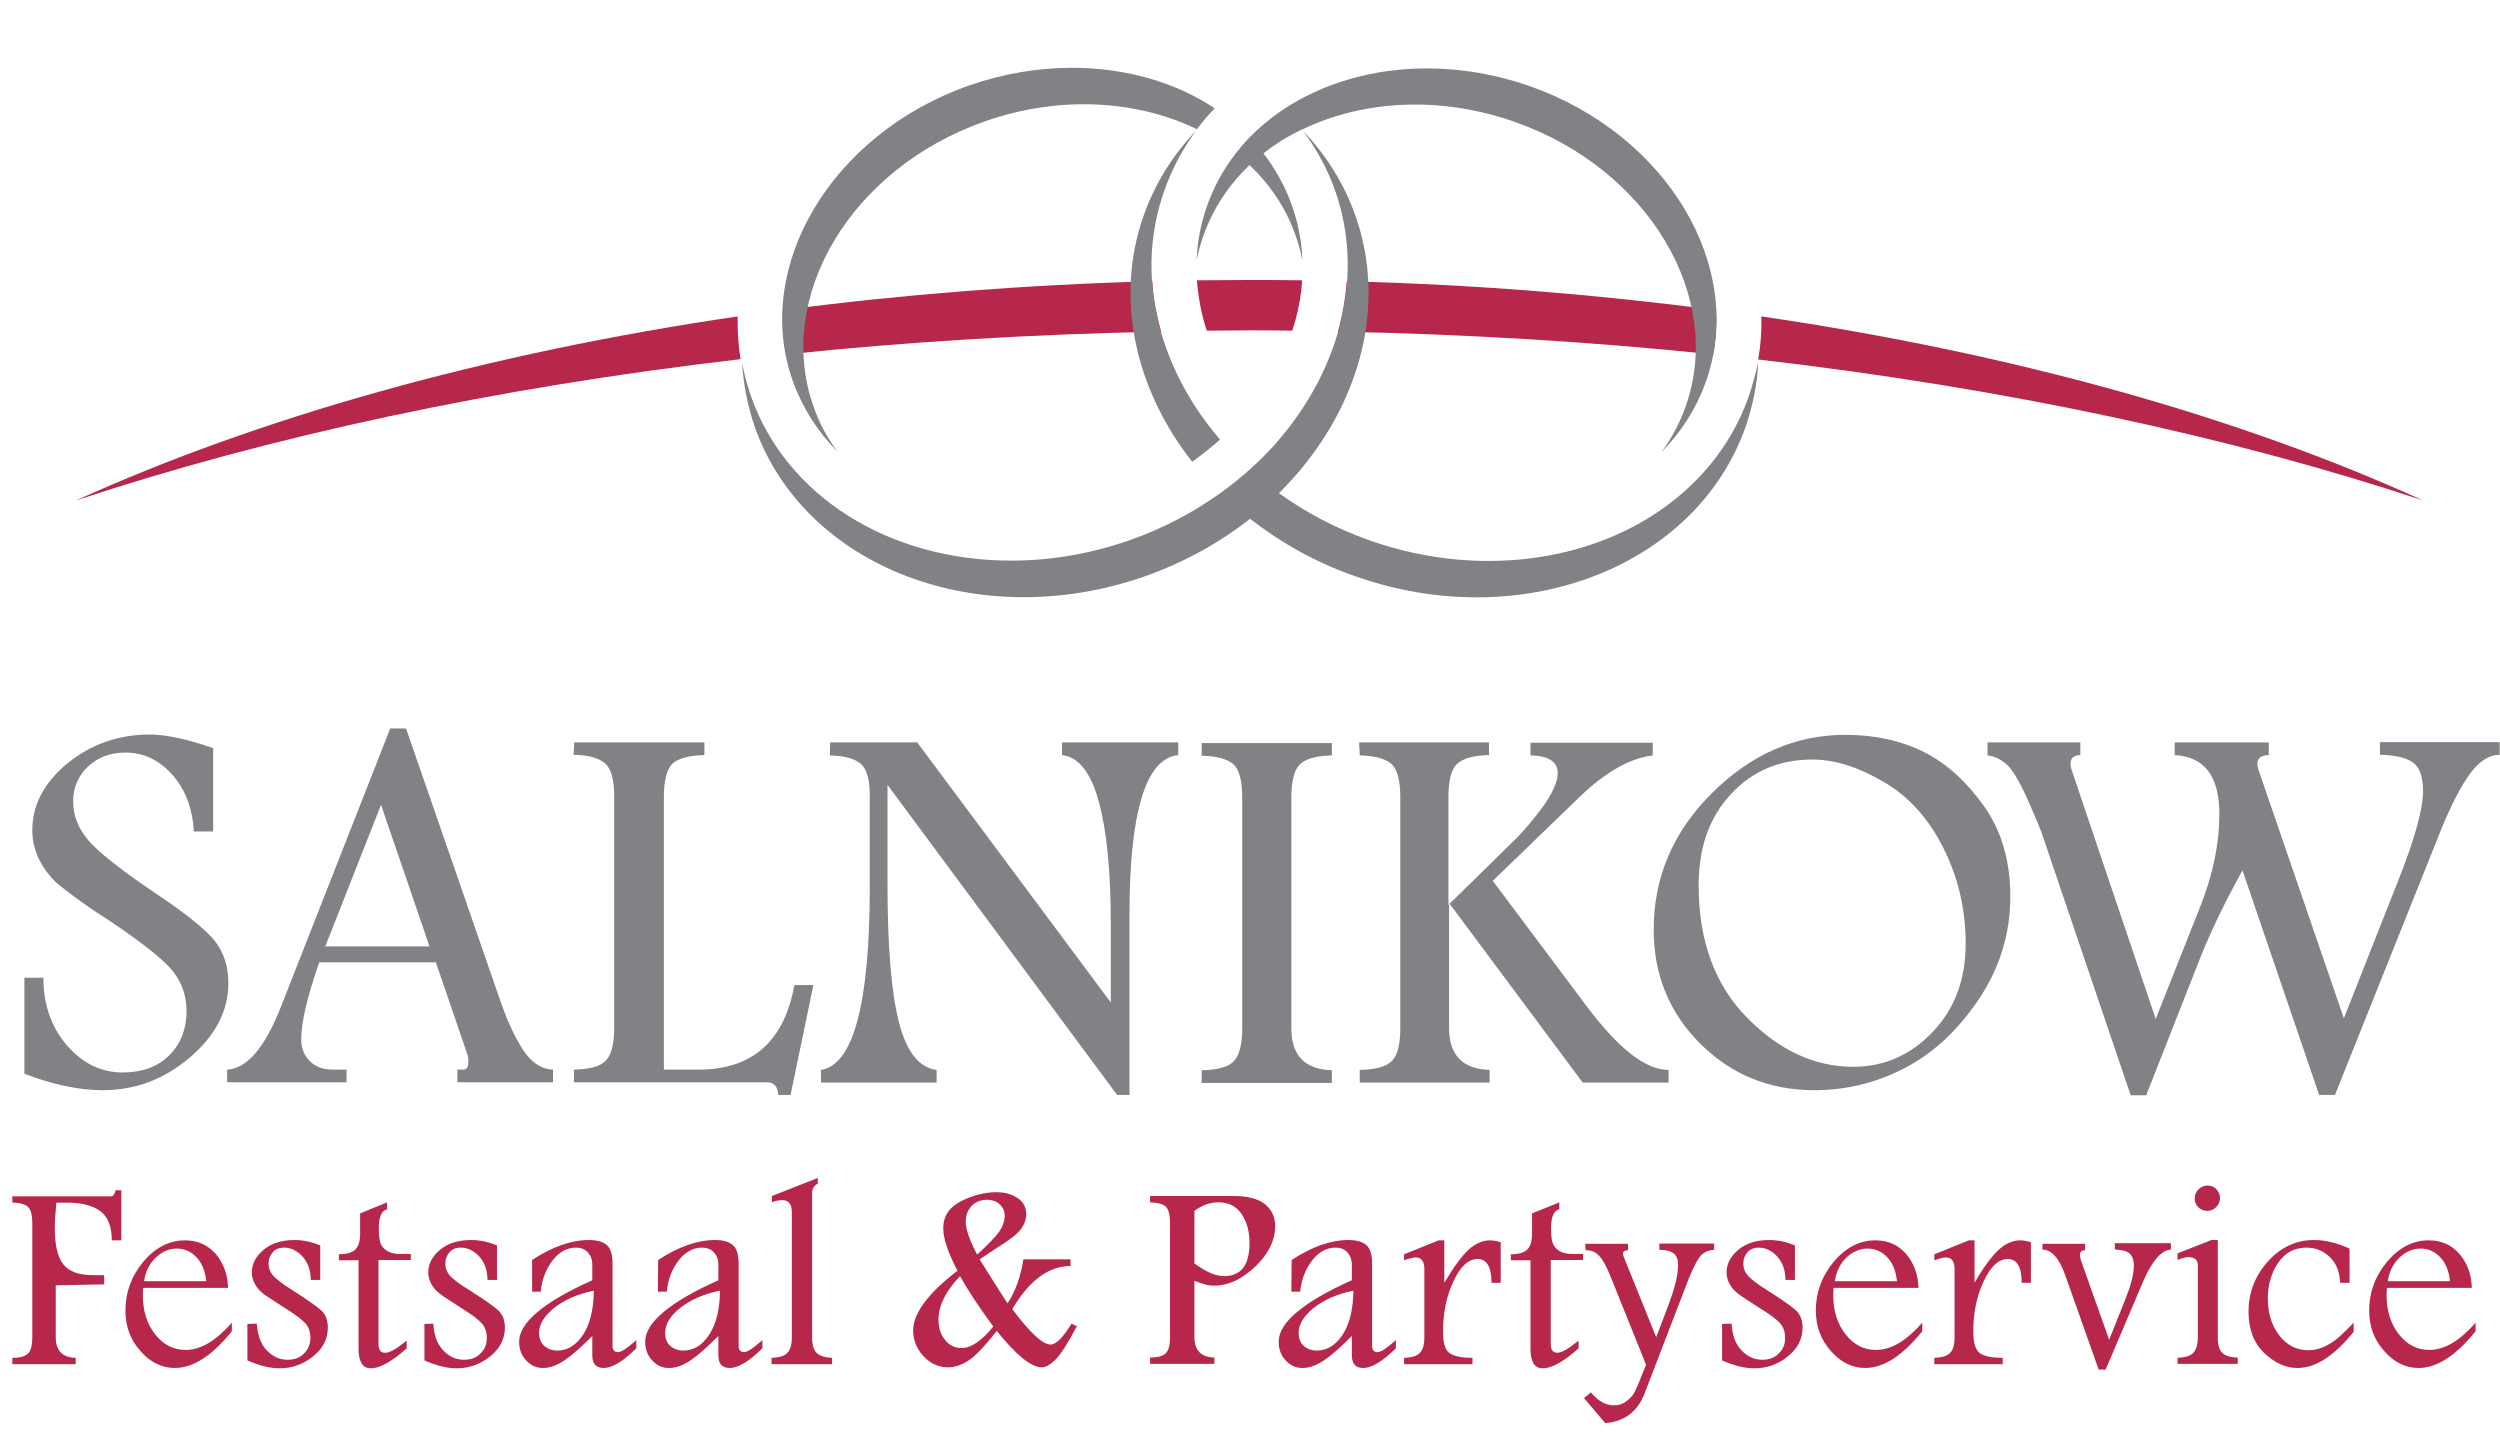
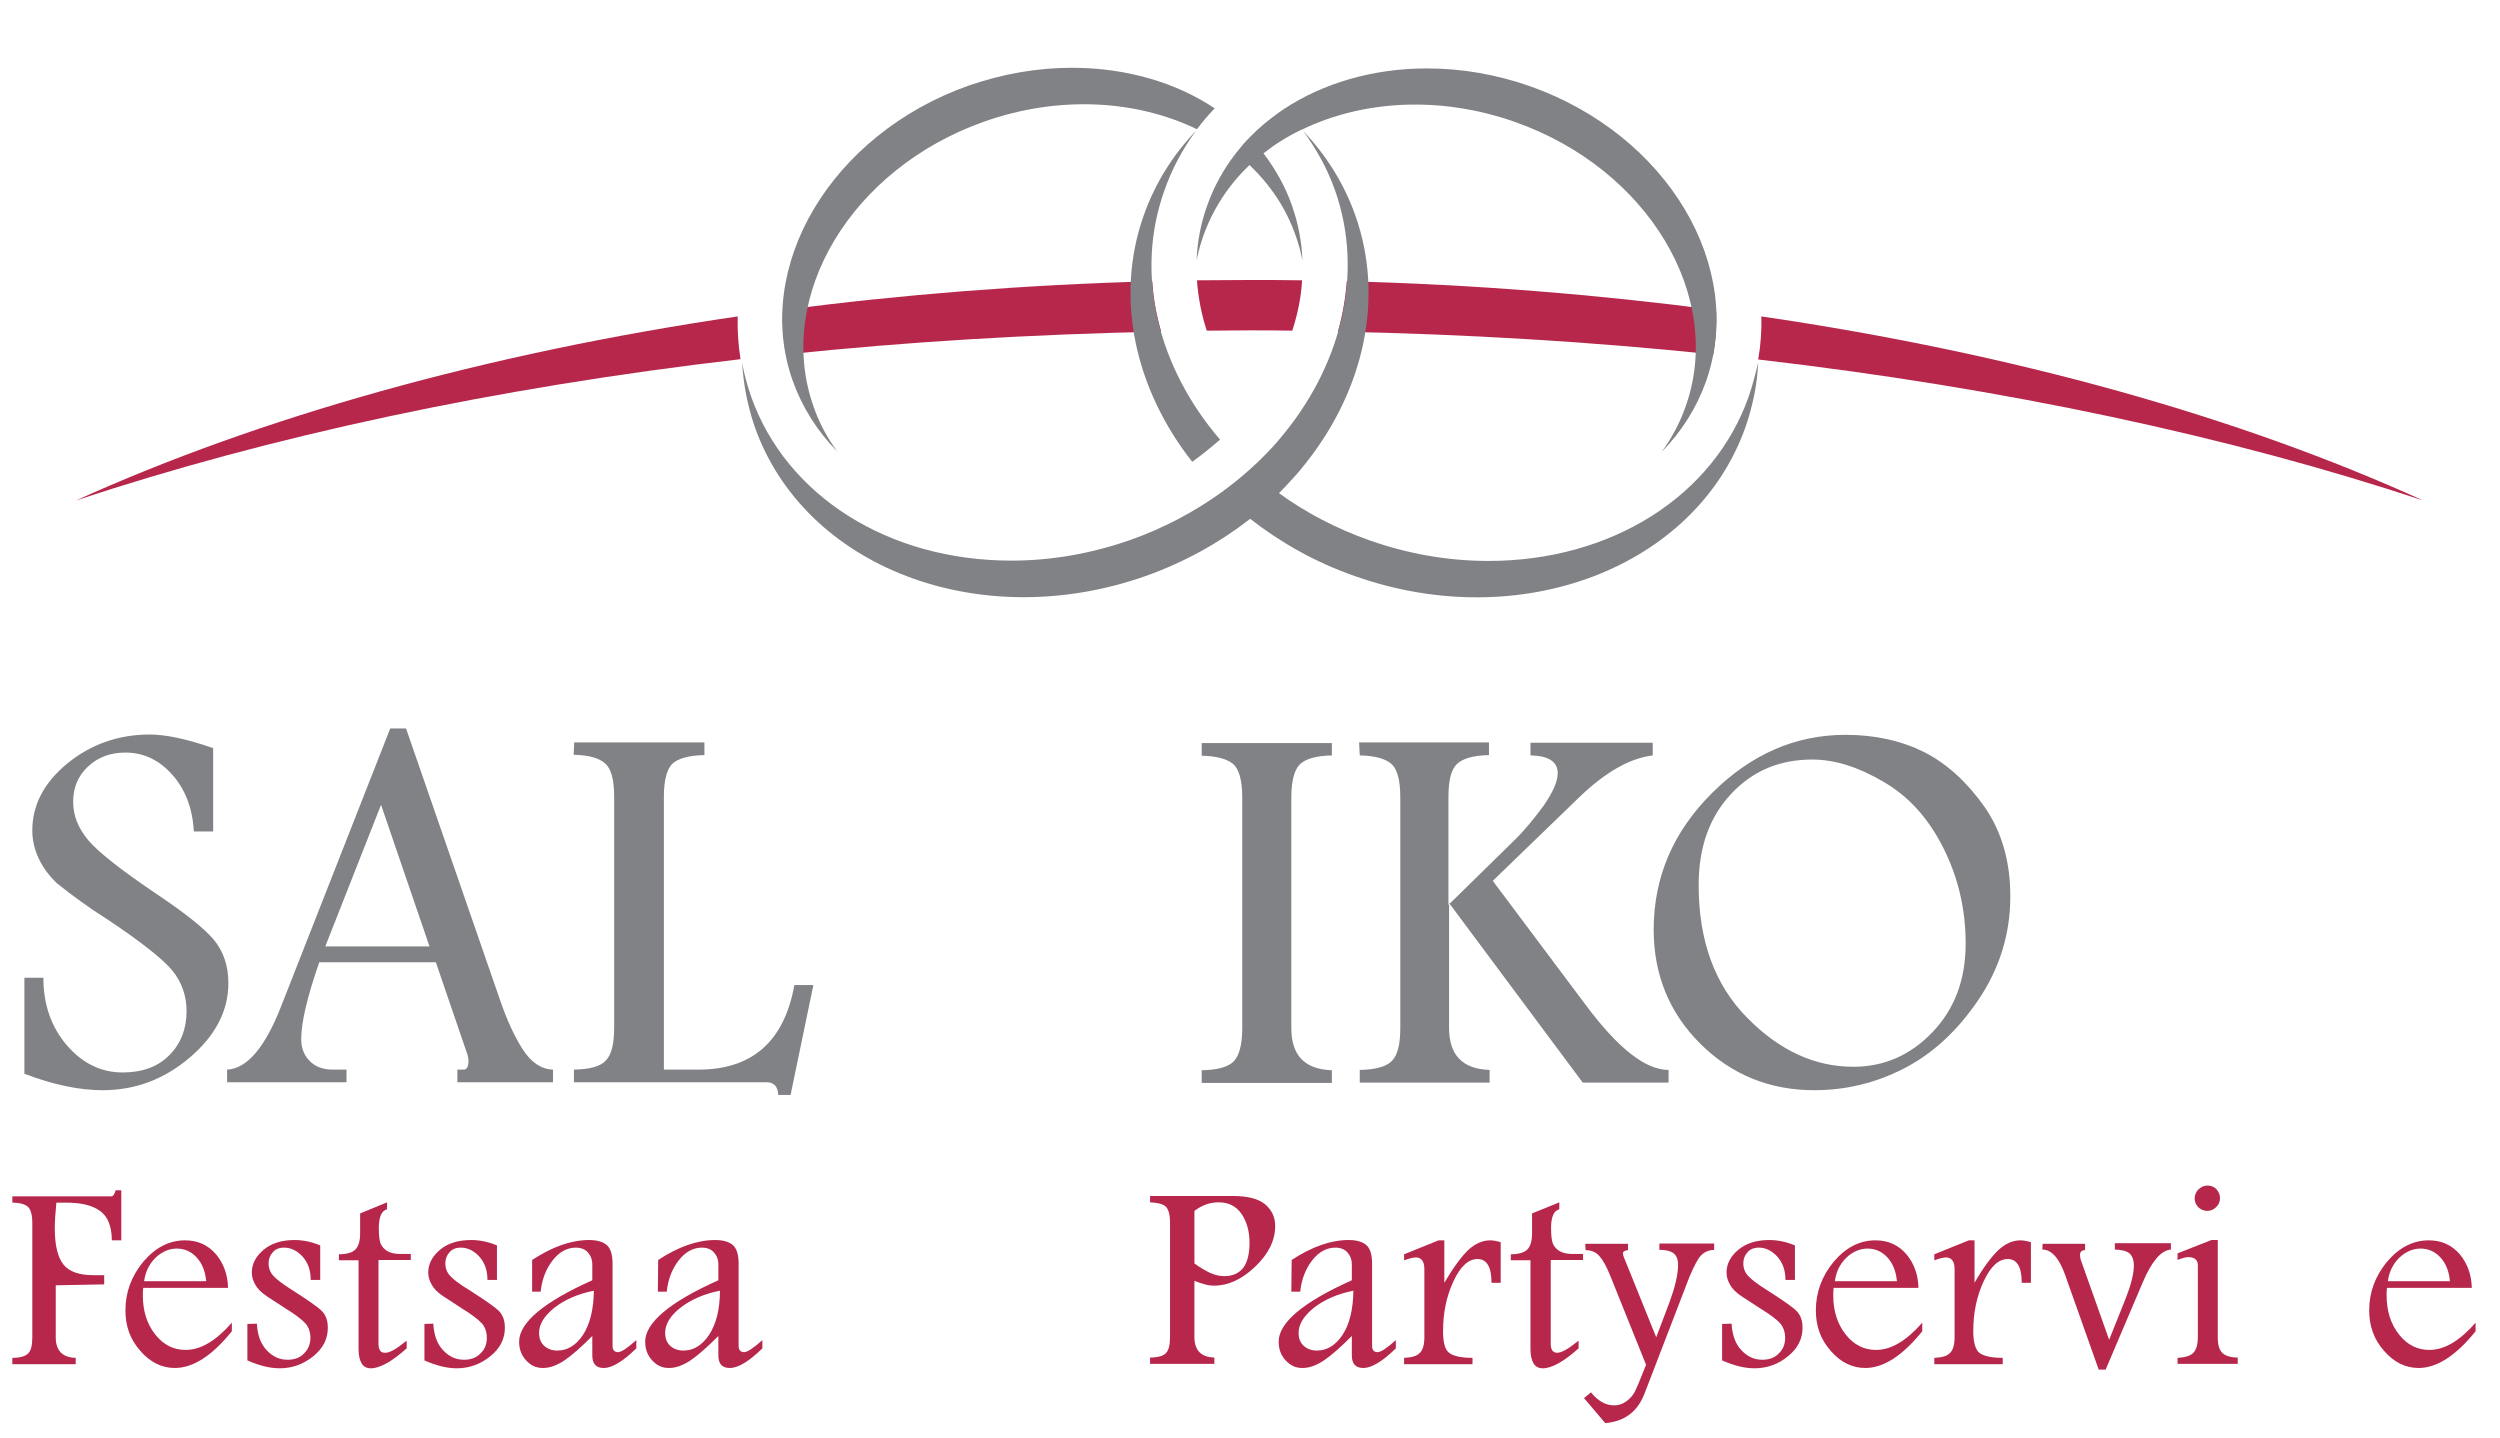
<svg xmlns="http://www.w3.org/2000/svg" version="1.1" id="a" x="0px" y="0px" viewBox="0 0 789.3 454" style="enable-background:new 0 0 789.3 454;" xml:space="preserve">
  <style type="text/css">
	.st0{fill:#B7274C;}
	.st1{fill:#808285;}
	.st2{fill-rule:evenodd;clip-rule:evenodd;fill:#B7274C;}
</style>
  <g>
    <path class="st0" d="M36.5,375.8h1.8v15.8h-3c0-4.3-1.2-7.4-3.6-9.2c-2.4-1.8-5.9-2.7-10.7-2.7h-3.2c-0.3,3-0.5,5.7-0.5,8.1   c0,5.3,0.9,9.1,2.7,11.4c1.8,2.3,5,3.4,9.5,3.4h3.4v2.9l-15.3,0.3v16.4c0,4.2,2.1,6.4,6.3,6.5v2H3.9v-2c2.5,0,4.1-0.5,5-1.4   c0.9-0.9,1.3-2.6,1.3-5.1v-36c0-2.7-0.5-4.4-1.4-5.2s-2.6-1.3-4.9-1.3v-2h31.4c0.2,0,0.4-0.2,0.7-0.6   C36.2,376.7,36.4,376.3,36.5,375.8" />
    <path class="st0" d="M73.2,420.3c-6.2,7.7-12.2,11.6-18,11.6c-4.1,0-7.8-1.8-10.9-5.4c-3.2-3.6-4.7-7.8-4.7-12.8   c0-5.7,1.9-10.8,5.6-15.3c3.8-4.5,8.2-6.8,13.2-6.8c4.1,0,7.3,1.5,9.8,4.4c2.4,2.9,3.7,6.4,3.8,10.6H45.2c-0.1,1.1-0.1,1.9-0.1,2.4   c0,4.9,1.3,9,3.9,12.3c2.6,3.3,5.8,4.9,9.6,4.9c4.8,0,9.6-2.9,14.6-8.6L73.2,420.3L73.2,420.3z M65.1,404.5   c-0.3-3.3-1.4-5.8-3.1-7.6s-3.8-2.7-6.2-2.7s-4.7,1-6.7,2.9c-2,2-3.2,4.4-3.6,7.4H65.1L65.1,404.5z" />
    <path class="st0" d="M81.1,417.9c0.2,3.6,1.2,6.4,3.1,8.4s4,3,6.6,3c2.1,0,3.9-0.6,5.2-2c1.3-1.3,2-3,2-4.9c0-1.8-0.5-3.3-1.5-4.5   c-1.1-1.2-3.1-2.8-6.2-4.7c-2.2-1.4-4.2-2.7-6-3.9c-1.8-1.2-3-2.4-3.7-3.7c-0.7-1.2-1.1-2.5-1.1-3.8c0-2.7,1.2-5.1,3.7-7.2   c2.5-2.1,5.8-3.1,9.8-3.1c2.5,0,5.2,0.5,8.1,1.7v10.9h-3c0-3.1-0.9-5.5-2.6-7.4c-1.7-1.8-3.6-2.8-5.8-2.8c-1.6,0-2.8,0.5-3.6,1.5   c-0.9,1-1.3,2.1-1.3,3.5c0,1.5,0.5,2.8,1.5,3.9c1,1.1,2.9,2.6,5.8,4.4c5,3.2,8.2,5.4,9.5,6.7c1.3,1.3,1.9,3.1,1.9,5.3   c0,3.5-1.5,6.5-4.6,9c-3.1,2.5-6.6,3.8-10.6,3.8c-3,0-6.4-0.8-10.2-2.5v-11.5L81.1,417.9L81.1,417.9z" />
    <path class="st0" d="M122.2,379.6v2.2c-1.7,0.4-2.6,2.4-2.6,5.9c0,2.4,0.2,4,0.6,5c0.4,0.9,1.1,1.7,2.1,2.3c1,0.6,2.4,0.9,4,0.9   h3.4v1.9h-10.2v26.6c0,0.9,0.2,1.5,0.5,2s0.9,0.7,1.6,0.7c1.4,0,3.4-1.1,6.1-3.3c0.3-0.2,0.5-0.4,0.7-0.5v2.4   c-4.7,4.2-8.5,6.3-11.3,6.3c-1.3,0-2.3-0.5-2.9-1.5s-1-2.5-1-4.5v-28.1H107v-1.9c2.4,0,4.2-0.5,5.2-1.5c1-1,1.5-2.7,1.5-5.1v-6.3   L122.2,379.6L122.2,379.6z" />
    <path class="st0" d="M136.8,417.9c0.2,3.6,1.2,6.4,3.1,8.4s4,3,6.6,3c2.1,0,3.9-0.6,5.2-2c1.4-1.3,2-3,2-4.9c0-1.8-0.5-3.3-1.5-4.5   c-1.1-1.2-3.1-2.8-6.2-4.7c-2.2-1.4-4.2-2.7-6-3.9c-1.8-1.2-3-2.4-3.7-3.7c-0.7-1.2-1.1-2.5-1.1-3.8c0-2.7,1.2-5.1,3.7-7.2   c2.5-2.1,5.8-3.1,9.9-3.1c2.5,0,5.2,0.5,8.1,1.7v10.9h-3c0-3.1-0.9-5.5-2.6-7.4c-1.7-1.8-3.6-2.8-5.8-2.8c-1.6,0-2.8,0.5-3.6,1.5   c-0.9,1-1.3,2.1-1.3,3.5c0,1.5,0.5,2.8,1.5,3.9c1,1.1,2.9,2.6,5.9,4.4c5,3.2,8.2,5.4,9.5,6.7c1.3,1.3,1.9,3.1,1.9,5.3   c0,3.5-1.5,6.5-4.6,9c-3.1,2.5-6.6,3.8-10.6,3.8c-3,0-6.4-0.8-10.2-2.5v-11.5L136.8,417.9L136.8,417.9z" />
    <path class="st0" d="M168,397.8c6.4-4.2,12.4-6.3,18-6.3c2.6,0,4.5,0.6,5.7,1.7c1.2,1.2,1.7,3.1,1.7,5.9v25.9   c0,1.2,0.6,1.9,1.7,1.9s3-1.3,5.8-3.8v2.6c-4.2,4.1-7.6,6.2-10.3,6.2c-2.4,0-3.6-1.3-3.6-4v-6.1c-3.5,3.5-6.4,6.1-8.8,7.7   c-2.4,1.6-4.6,2.4-6.8,2.4s-3.8-0.8-5.3-2.4c-1.5-1.6-2.2-3.6-2.2-5.9c0-6,7.7-12.5,23.1-19.4v-5c0-1.5-0.5-2.8-1.4-3.8   s-2.2-1.5-3.8-1.5c-2.7,0-5.2,1.3-7.3,4s-3.4,6-3.8,9.9H168L168,397.8L168,397.8z M187.5,407.5c-5.1,1-9.3,2.9-12.5,5.4   c-3.2,2.6-4.8,5.2-4.8,7.9c0,1.7,0.5,3.1,1.6,4.1c1.1,1,2.5,1.5,4.2,1.5c3.2,0,5.9-1.7,8.1-5C186.3,418,187.4,413.4,187.5,407.5" />
    <path class="st0" d="M207.8,397.8c6.4-4.2,12.4-6.3,18-6.3c2.6,0,4.5,0.6,5.7,1.7c1.2,1.2,1.7,3.1,1.7,5.9v25.9   c0,1.2,0.6,1.9,1.7,1.9s3-1.3,5.8-3.8v2.6c-4.2,4.1-7.6,6.2-10.3,6.2c-2.4,0-3.6-1.3-3.6-4v-6.1c-3.5,3.5-6.4,6.1-8.8,7.7   c-2.4,1.6-4.6,2.4-6.8,2.4s-3.8-0.8-5.3-2.4c-1.5-1.6-2.2-3.6-2.2-5.9c0-6,7.7-12.5,23.1-19.4v-5c0-1.5-0.5-2.8-1.4-3.8   c-0.9-1-2.2-1.5-3.8-1.5c-2.7,0-5.2,1.3-7.3,4s-3.4,6-3.8,9.9h-2.8L207.8,397.8L207.8,397.8z M227.3,407.5c-5.1,1-9.3,2.9-12.5,5.4   s-4.8,5.2-4.8,7.9c0,1.7,0.5,3.1,1.6,4.1c1.1,1,2.5,1.5,4.2,1.5c3.2,0,5.9-1.7,8.1-5C226.1,418,227.3,413.4,227.3,407.5" />
-     <path class="st0" d="M258.2,373.7c-1.2,0.6-1.8,1.6-1.8,3v45.5c0,2.4,0.5,4.1,1.5,5c1,0.9,2.6,1.4,4.8,1.5v2h-19.1v-2   c2.3-0.1,3.9-0.5,4.9-1.5c1-0.9,1.5-2.6,1.5-5v-39.5c0-2.5-1-3.8-3.1-3.8c-0.9,0-2,0.2-3.2,0.7v-2l14.5-5.7V373.7L258.2,373.7z" />
-     <path class="st0" d="M302.3,401.2c-3-5.7-4.5-10.2-4.5-13.4c0-3.8,1.9-6.7,5.7-8.6c3.8-1.9,7.5-2.8,11.2-2.8c2.5,0,4.7,0.6,6.5,1.8   c1.9,1.2,2.8,3,2.8,5.2c0,1.6-0.6,3.2-1.7,4.7c-1.1,1.5-3.7,3.5-7.9,6.1c-2.1,1.4-3.8,2.5-5.1,3.4c3.9,6.3,6.9,11,8.8,13.9   c2.6-4,4.2-8.6,5-13.9h14.9v2.1c-6.9,0-13,4.5-18.4,13.6c5.6,7.5,9.6,11.2,12.1,11.2c1.7,0,3.9-2.2,6.6-6.6l1.7,0.8   c-2.8,5.3-5,8.8-6.7,10.5s-3.1,2.5-4.4,2.5c-3.3,0-8-3.8-14.2-11.5c-3.6,4.6-6.5,7.7-8.7,9.2s-4.5,2.3-6.7,2.3   c-3,0-5.6-1.2-7.8-3.6s-3.2-5.1-3.2-8.2C288.4,414.6,293,408.3,302.3,401.2 M303.1,402.9c-4.5,4.7-6.8,9.3-6.8,13.7   c0,2.7,0.7,4.8,2.1,6.5c1.4,1.7,3.1,2.5,5.2,2.5c3,0,6.4-2.3,10-6.8C309.1,412.7,305.6,407.4,303.1,402.9 M308.5,396.1   c3.5-3.2,5.9-5.7,7-7.3c1.1-1.6,1.7-3.3,1.7-5c0-1.4-0.5-2.5-1.5-3.5c-1-1-2.4-1.5-4.1-1.5c-2,0-3.7,0.7-4.9,2   c-1.2,1.3-1.8,3-1.8,5C304.9,388.1,306.1,391.5,308.5,396.1" />
    <path class="st0" d="M363.1,377.6h26.3c4.6,0,7.9,0.9,10,2.6c2.1,1.8,3.2,4,3.2,6.9c0,4.5-2.1,8.8-6.3,12.8c-4.2,4-8.5,6-12.9,6   c-1,0-2-0.1-3-0.4s-2.1-0.6-3.3-1.1v17.7c0,4.2,2.1,6.4,6.3,6.5v2h-20.3v-2c2.5,0,4.2-0.5,5-1.4c0.9-0.9,1.3-2.6,1.3-5.1v-36   c0-2.7-0.5-4.4-1.4-5.2c-0.9-0.8-2.6-1.2-4.9-1.3L363.1,377.6L363.1,377.6z M377.1,382.3v16.6c1.8,1.3,3.5,2.3,5,3   c1.6,0.7,3.1,1,4.5,1c2.6,0,4.5-0.9,5.9-2.6c1.3-1.7,2-4.4,2-7.9c0-3.5-0.8-6.6-2.5-9.1c-1.7-2.5-4.1-3.7-7.3-3.7   C382,379.6,379.5,380.5,377.1,382.3" />
    <path class="st0" d="M407.8,397.8c6.4-4.2,12.4-6.3,18-6.3c2.6,0,4.5,0.6,5.7,1.7c1.2,1.2,1.7,3.1,1.7,5.9v25.9   c0,1.2,0.6,1.9,1.7,1.9s3-1.3,5.8-3.8v2.6c-4.2,4.1-7.6,6.2-10.3,6.2c-2.4,0-3.6-1.3-3.6-4v-6.1c-3.5,3.5-6.4,6.1-8.8,7.7   c-2.4,1.6-4.6,2.4-6.8,2.4s-3.8-0.8-5.3-2.4c-1.5-1.6-2.2-3.6-2.2-5.9c0-6,7.7-12.5,23.1-19.4v-5c0-1.5-0.5-2.8-1.4-3.8   s-2.2-1.5-3.8-1.5c-2.7,0-5.2,1.3-7.3,4c-2.1,2.7-3.4,6-3.8,9.9h-2.8L407.8,397.8L407.8,397.8z M427.3,407.5   c-5.1,1-9.3,2.9-12.5,5.4c-3.2,2.6-4.8,5.2-4.8,7.9c0,1.7,0.5,3.1,1.6,4.1c1.1,1,2.5,1.5,4.2,1.5c3.2,0,5.9-1.7,8.1-5   C426.1,418,427.2,413.4,427.3,407.5" />
    <path class="st0" d="M443.3,396l10.9-4.4h1.8V405c2.9-4.9,5.4-8.3,7.6-10.4c2.2-2,4.5-3,6.9-3c0.9,0,2,0.2,3.3,0.6V405h-2.9   c0-5-1.5-7.5-4.4-7.5s-5.4,2.3-7.6,7c-2.2,4.7-3.3,9.9-3.3,15.8c0,3.5,0.6,5.8,1.9,6.8c1.3,1,3.7,1.6,7.4,1.6v2h-21.6v-2   c2.3-0.1,3.9-0.5,4.9-1.5c1-0.9,1.5-2.6,1.5-5v-21.5c0-2.4-0.9-3.7-2.7-3.7c-0.8,0-2,0.3-3.7,0.9L443.3,396L443.3,396z" />
    <path class="st0" d="M492.3,379.6v2.2c-1.7,0.4-2.6,2.4-2.6,5.9c0,2.4,0.2,4,0.6,5c0.4,0.9,1.1,1.7,2.1,2.3c1,0.6,2.4,0.9,4,0.9   h3.4v1.9h-10.2v26.6c0,0.9,0.2,1.5,0.5,2c0.3,0.4,0.9,0.7,1.5,0.7c1.3,0,3.4-1.1,6.1-3.3c0.3-0.2,0.5-0.4,0.7-0.5v2.4   c-4.7,4.2-8.5,6.3-11.3,6.3c-1.3,0-2.3-0.5-2.9-1.5s-1-2.5-1-4.5v-28.1H477v-1.9c2.4,0,4.2-0.5,5.2-1.5c1-1,1.5-2.7,1.5-5.1v-6.3   L492.3,379.6L492.3,379.6z" />
    <path class="st0" d="M500.5,392.7H514v2c-1,0.1-1.6,0.4-1.6,1c0,0.3,0.1,0.7,0.2,1l10.3,25.5l4.1-10.8c1.8-4.9,2.8-8.9,2.8-12.1   c0-1.7-0.5-2.9-1.4-3.6c-0.9-0.7-2.4-1.1-4.5-1.1v-2h17.3v2c-1.8,0.1-3.1,0.7-4.1,1.7c-1,1-2.2,3.3-3.7,6.8l-14.2,36.9   c-2.2,5.7-6.3,8.8-12.4,9.3l-6.7-7.9l2.2-1.8c2.2,2.7,4.6,4.1,7.3,4.1c1.4,0,2.7-0.4,3.9-1.3s2.1-1.9,2.7-3.1   c0.6-1.2,1.5-3.4,2.8-6.7l0.7-1.7l-11.3-28.1c-1.2-3-2.4-5.1-3.5-6.3c-1.1-1.2-2.5-1.8-4.3-1.8L500.5,392.7L500.5,392.7z" />
    <path class="st0" d="M546.7,417.9c0.2,3.6,1.2,6.4,3.1,8.4s4,3,6.6,3c2.1,0,3.9-0.6,5.2-2c1.4-1.3,2-3,2-4.9c0-1.8-0.5-3.3-1.5-4.5   c-1-1.2-3.1-2.8-6.2-4.7c-2.2-1.4-4.2-2.7-6-3.9c-1.8-1.2-3-2.4-3.7-3.7c-0.7-1.2-1.1-2.5-1.1-3.8c0-2.7,1.2-5.1,3.7-7.2   c2.5-2.1,5.8-3.1,9.8-3.1c2.5,0,5.2,0.5,8.1,1.7v10.9h-3c0-3.1-0.9-5.5-2.6-7.4c-1.7-1.8-3.6-2.8-5.8-2.8c-1.5,0-2.8,0.5-3.6,1.5   c-0.9,1-1.3,2.1-1.3,3.5c0,1.5,0.5,2.8,1.5,3.9c1,1.1,2.9,2.6,5.8,4.4c5,3.2,8.2,5.4,9.5,6.7c1.3,1.3,1.9,3.1,1.9,5.3   c0,3.5-1.5,6.5-4.6,9c-3,2.5-6.6,3.8-10.6,3.8c-3,0-6.4-0.8-10.2-2.5v-11.5L546.7,417.9L546.7,417.9z" />
    <path class="st0" d="M606.9,420.3c-6.2,7.7-12.2,11.6-18,11.6c-4.1,0-7.8-1.8-10.9-5.4c-3.2-3.6-4.7-7.8-4.7-12.8   c0-5.7,1.9-10.8,5.6-15.3c3.8-4.5,8.2-6.8,13.2-6.8c4.1,0,7.3,1.5,9.8,4.4c2.4,2.9,3.7,6.4,3.8,10.6h-26.8   c-0.1,1.1-0.1,1.9-0.1,2.4c0,4.9,1.3,9,3.9,12.3c2.6,3.3,5.8,4.9,9.6,4.9c4.8,0,9.6-2.9,14.6-8.6L606.9,420.3L606.9,420.3z    M598.9,404.5c-0.3-3.3-1.4-5.8-3.1-7.6s-3.8-2.7-6.2-2.7s-4.7,1-6.7,2.9c-2,2-3.2,4.4-3.6,7.4H598.9L598.9,404.5z" />
    <path class="st0" d="M610.7,396l10.9-4.4h1.8V405c2.8-4.9,5.4-8.3,7.6-10.4c2.2-2,4.5-3,6.9-3c0.9,0,2,0.2,3.3,0.6V405h-2.9   c0-5-1.5-7.5-4.4-7.5s-5.4,2.3-7.6,7c-2.2,4.7-3.3,9.9-3.3,15.8c0,3.5,0.7,5.8,1.9,6.8c1.3,1,3.7,1.6,7.4,1.6v2h-21.6v-2   c2.3-0.1,3.9-0.5,4.9-1.5c1-0.9,1.5-2.6,1.5-5v-21.5c0-2.4-0.9-3.7-2.7-3.7c-0.8,0-2,0.3-3.7,0.9V396L610.7,396z" />
    <path class="st0" d="M644.9,392.7h13.4v2c-1,0-1.6,0.5-1.6,1.5c0,0.5,0.1,1.2,0.4,2l8.8,24.8l5.2-13c1.7-4.3,2.6-7.8,2.6-10.5   c0-1.7-0.5-3-1.4-3.8c-1-0.8-2.5-1.1-4.6-1.2v-2h17.7v2c-3.2,0.3-6.1,3.8-8.9,10.4l-11.7,27.5h-2.2l-10.6-29.9   c-1.9-5.3-4.3-8-7.2-8L644.9,392.7L644.9,392.7z" />
    <path class="st0" d="M687.5,428.7c2.1-0.1,3.7-0.5,4.8-1.4c1-0.9,1.6-2.6,1.6-5.1v-22.7c0-1.7-1-2.6-3-2.6c-0.7,0-1.5,0.2-2.4,0.5   c-0.4,0.2-0.8,0.3-1,0.4v-2.1l10.7-4.2h2v30.7c0,2.5,0.5,4.1,1.5,5c1,0.9,2.6,1.4,4.8,1.4v2h-19L687.5,428.7L687.5,428.7z    M696.9,374.3c1.2,0,2.2,0.4,2.9,1.2s1.1,1.7,1.1,2.8c0,1.1-0.4,2-1.2,2.8c-0.8,0.8-1.7,1.2-2.8,1.2s-2-0.4-2.8-1.1   c-0.8-0.8-1.2-1.7-1.2-2.8s0.4-2.1,1.2-2.9C695,374.7,695.9,374.3,696.9,374.3" />
-     <path class="st0" d="M743,420.6c-6.1,7.5-11.9,11.3-17.6,11.3c-3.7,0-7.1-1.5-10.5-4.7c-3.3-3.1-5-7.5-5-13.2   c0-5.7,2-11.2,6.1-15.7c4-4.5,8.9-6.8,14.6-6.8c3.5,0,7.2,0.9,11.2,2.7v10.8h-3c-0.1-3.3-1.1-6-3.1-8c-2-2-4.5-3.1-7.5-3.1   c-3.8,0-6.8,1.6-9,4.9s-3.2,7-3.2,11.2c0,4.6,1.2,8.5,3.6,11.6c2.4,3.1,5.5,4.7,9.2,4.7c2.3,0,4.5-0.7,6.7-2   c2.2-1.3,4.7-3.6,7.6-6.7V420.6L743,420.6z" />
    <path class="st0" d="M781.6,420.3c-6.2,7.7-12.2,11.6-18,11.6c-4.1,0-7.8-1.8-10.9-5.4c-3.2-3.6-4.7-7.8-4.7-12.8   c0-5.7,1.9-10.8,5.6-15.3c3.8-4.5,8.2-6.8,13.2-6.8c4.1,0,7.3,1.5,9.8,4.4c2.4,2.9,3.7,6.4,3.8,10.6h-26.8   c-0.1,1.1-0.1,1.9-0.1,2.4c0,4.9,1.3,9,3.9,12.3c2.6,3.3,5.8,4.9,9.6,4.9c4.8,0,9.6-2.9,14.6-8.6L781.6,420.3L781.6,420.3z    M773.5,404.5c-0.3-3.3-1.4-5.8-3.1-7.6s-3.8-2.7-6.2-2.7s-4.7,1-6.7,2.9c-2,2-3.2,4.4-3.6,7.4H773.5L773.5,404.5z" />
    <path class="st1" d="M18,278.9c-2.6-2.5-4.5-5.1-5.8-7.9c-1.3-2.8-2-5.7-2-8.8c0-8.1,3.7-15.1,11.1-21.2c7.4-6,16.1-9.1,26-9.1   c5,0,11.7,1.4,20,4.3v26.3h-6.1c-0.4-7.3-2.7-13.3-6.8-17.9s-9-7-14.8-7c-4.8,0-8.7,1.5-11.8,4.4s-4.7,6.6-4.7,11.1   c0,4.5,1.6,8.3,4.7,12.1c3.1,3.7,10.4,9.5,22,17.3c8.8,5.9,14.8,10.7,17.8,14.3c3,3.7,4.5,8.2,4.5,13.6c0,8.8-4.1,16.6-12.2,23.5   c-8.1,6.9-17.3,10.3-27.5,10.3c-7.3,0-15.6-1.7-24.7-5.2v-30.3h6c0,8.5,2.5,15.6,7.4,21.3c4.9,5.7,10.8,8.6,17.6,8.6   c6.2,0,11.2-1.8,14.8-5.5c3.6-3.6,5.4-8.3,5.4-13.8c0-4.9-1.5-9.2-4.5-12.9c-3-3.6-9.8-9-20.3-16C28.2,286.7,22.9,282.8,18,278.9" />
    <path class="st1" d="M123.2,230h5l29.7,85.8c2.2,6.4,4.6,11.6,7.2,15.6c2.6,4,5.8,6.2,9.5,6.3v4h-30.2v-4h2c1,0,1.5-0.9,1.5-2.8   c0-0.6-0.1-1.2-0.3-1.9l-10-29.2h-36.8c-3.8,10.9-5.7,19-5.7,24.3c0,2.8,0.9,5.1,2.7,6.9c1.8,1.8,4.2,2.7,7.2,2.7h4.4v4H71.7v-4   c6.3-0.3,12-7,17.1-20.1L123.2,230L123.2,230z M120.3,254.1l-17.6,44.7h32.9L120.3,254.1L120.3,254.1z" />
    <path class="st1" d="M181.3,234.4h41.1v4c-5.1,0.1-8.4,1.1-10.2,2.8c-1.7,1.8-2.6,5.2-2.6,10.4v86.1h10.9c17,0,27.1-8.9,30.3-26.7   h6l-7.2,34.7h-3.9c-0.1-2.6-1.3-4-3.6-4h-60.9v-4c5-0.1,8.4-1,10.1-2.9c1.8-1.9,2.6-5.3,2.6-10.4v-72.8c0-5.4-0.9-8.9-2.9-10.6   c-1.9-1.7-5.2-2.6-9.9-2.7L181.3,234.4L181.3,234.4z" />
-     <path class="st1" d="M262.1,234.4h27.5l61.1,82.1v-25c0-16-1.2-28.7-3.7-38.1c-2.5-9.4-6.4-14.4-11.7-15v-4h36.7v4   c-10.2,1-15.4,17.8-15.4,50.5v56.8h-3.9l-72.5-97.9V279c0,19.8,1.2,34.3,3.6,43.7c2.4,9.4,6.4,14.4,11.9,15.1v4h-36.5v-4   c10.2-1.6,15.4-20.8,15.4-57.8v-29c0-5-1-8.3-2.9-9.9s-5.2-2.5-9.7-2.6L262.1,234.4L262.1,234.4z" />
    <path class="st1" d="M420.5,238.5c-5,0.1-8.4,1.1-10.2,2.9c-1.7,1.8-2.6,5.3-2.6,10.4v72.8c0,8.6,4.2,13,12.8,13.3v4h-41.1v-4   c5-0.1,8.4-1,10.2-2.9c1.7-1.9,2.6-5.3,2.6-10.4v-72.8c0-5.4-1-9-2.9-10.6c-1.9-1.6-5.2-2.5-9.9-2.6v-4h41.1L420.5,238.5   L420.5,238.5z" />
    <path class="st1" d="M429.1,234.4h41v4c-5,0.1-8.4,1.1-10.2,2.9s-2.6,5.3-2.6,10.4v34l20.7-20.3c3.3-3.2,6.4-7,9.4-11.1   c2.9-4.2,4.4-7.6,4.4-10.2c0-3.6-2.9-5.5-8.6-5.6v-4h38.6v4c-7.3,0.9-15,5.3-23.3,13.3l-27.2,26.3l29.5,39.4   c10.1,13.5,18.7,20.3,26,20.3v4h-27.1l-42.2-56.7v39.4c0,8.6,4.2,13,12.8,13.3v4h-41v-4c5-0.1,8.4-1,10.2-2.9s2.6-5.3,2.6-10.4   v-72.8c0-5.5-1-9-2.9-10.6c-1.9-1.6-5.2-2.5-9.9-2.6L429.1,234.4L429.1,234.4z" />
    <path class="st1" d="M582.7,232c9.4,0,17.7,1.9,24.9,5.5c7.2,3.7,13.5,9.5,19,17.3c5.4,7.8,8.1,17.2,8.1,28.2   c0,11.9-3.4,22.8-10.1,32.7s-14.6,17.1-23.6,21.7c-9,4.6-18.4,6.8-28.2,6.8c-14.1,0-26.1-4.9-35.9-14.6   c-9.8-9.7-14.8-21.8-14.8-36.1c0-16.6,6.2-31,18.5-43.2C552.9,238.1,566.9,232,582.7,232 M572.2,239.8c-10.4,0-18.9,3.6-25.7,10.9   c-6.8,7.3-10.2,16.8-10.2,28.8c0,17.5,5.1,31.5,15.3,41.8c10.2,10.4,21.4,15.5,33.5,15.5c9.7,0,18-3.6,25-10.9   c7-7.3,10.5-16.6,10.5-28c0-10.7-2.3-20.7-7-30.1c-4.7-9.4-11-16.4-19-21C586.6,242.1,579.2,239.8,572.2,239.8" />
-     <path class="st1" d="M627.5,234.4h29.3v4c-2.1,0-3.1,1-3.1,2.8c0,0.5,0.1,1.1,0.3,1.7l26.6,78.8l14-35.3   c4.1-10.3,6.1-20.1,6.1-29.4c0-11.9-4.7-18.1-14.1-18.6v-4h29.7v4c-2.4,0-3.6,1-3.6,2.7c0,0.5,0.1,1.1,0.3,1.8l27,78.6l17.1-43.3   c5.3-13.3,7.9-22.8,7.9-28.5c0-4.4-1-7.3-3.1-8.9c-2-1.5-5.5-2.4-10.5-2.5v-4h37.8v4c-3.3,0-6.4,2-9.3,5.9   c-2.9,3.9-5.9,9.7-9.1,17.5l-33.6,84h-5L708,274.8c-5.4,9.7-9.8,18.8-13.3,27.5l-17.1,43.5h-4.9l-28.3-83.4   c-0.5-1.2-1.9-4.7-4.4-10.3c-2.5-5.6-4.7-9.2-6.6-10.9c-1.9-1.6-3.9-2.5-5.9-2.7L627.5,234.4L627.5,234.4z" />
    <path class="st2" d="M394.5,88.4c-5.6,0-11.1,0.1-16.6,0.1c0.4,5.4,1.4,10.7,3.1,15.9c4.5,0,9-0.1,13.5-0.1s9,0,13.5,0.1   c1.7-5.2,2.8-10.6,3.1-15.9C405.6,88.4,400.1,88.4,394.5,88.4" />
    <path class="st2" d="M541.8,97.9c-37.3-4.9-76.4-8.1-116.6-9.1c-0.4,5.3-1.3,10.6-2.8,15.9c40.7,0.8,80.3,3.2,118.5,7.2   C541.7,107.3,542,102.6,541.8,97.9" />
    <path class="st2" d="M363.8,88.8c-40.3,1.1-79.3,4.2-116.6,9.1c-0.2,4.7,0.1,9.4,1,14c38.1-4,77.7-6.4,118.4-7.2   C365.1,99.4,364.1,94.1,363.8,88.8" />
    <path class="st2" d="M765,158c-57.8-26.3-129.1-46.4-208.9-58.1c0.1,4.6-0.2,9.1-1,13.6C632.9,122.5,704.1,137.8,765,158" />
    <path class="st2" d="M232.9,99.9C153.2,111.6,81.8,131.8,24,158c60.9-20.2,132.1-35.6,209.8-44.6C233.1,109,232.8,104.5,232.9,99.9   " />
    <path class="st1" d="M377.6,41.3c-7.2,7.5-12.9,16.5-16.5,26.7c-9.3,26.3-2.6,55,15.3,77.8c3.1-2.2,6-4.6,8.8-7   c-19.4-22.6-27.1-51.9-17.6-78.6C370,53.3,373.4,47,377.6,41.3" />
    <path class="st1" d="M552.1,125.2c-11.1,31.5-43.4,51.9-82.2,51.9c-12.6,0-25.3-2.2-37.5-6.5c-10.5-3.7-20.2-8.8-28.6-14.9   c1.6-1.6,3.1-3.2,4.6-4.9c1.5-1.6,2.9-3.3,4.2-5c17.9-22.8,24.6-51.5,15.3-77.8c-3.6-10.2-9.3-19.1-16.5-26.7   c4.2,5.7,7.7,12,10.1,18.8c9.4,26.7,1.7,56-17.6,78.6c-1.3,1.6-2.7,3.1-4.2,4.6c-1.6,1.7-3.3,3.3-5.1,4.9c-2.9,2.6-6,5.1-9.2,7.4   c-8.5,6.1-18.1,11.2-28.6,14.9c-12.3,4.3-24.9,6.5-37.5,6.5c-38.8,0-71.1-20.4-82.2-51.9c-1.2-3.5-2.2-7.1-2.8-10.6   c0.4,6.8,1.7,13.6,4,20.3c15.7,44.4,71,65.5,123.3,47.1c12.4-4.4,23.5-10.6,33.1-18.1c9.6,7.5,20.7,13.8,33.1,18.1   c52.3,18.5,107.6-2.7,123.3-47.1c2.3-6.7,3.7-13.5,4-20.3C554.2,118.2,553.3,121.7,552.1,125.2" />
    <path class="st1" d="M264.4,142.6c-3.2-4.3-5.8-9.1-7.6-14.4c-12.2-34.7,12-75,53.9-89.8c23.8-8.4,48.2-6.8,67.2,2.4   c1.7-2.3,3.6-4.5,5.6-6.6c-12.3-8.2-28-12.8-45.1-12.8c-10.9,0-21.8,1.9-32.5,5.6c-43.4,15.3-68.4,57.2-55.6,93.3   C253.4,128.9,258.2,136.3,264.4,142.6" />
    <path class="st1" d="M377.8,82.2c0.5-2.6,1.2-5.1,2.1-7.7c3.1-8.7,8.1-16.2,14.6-22.4c6.5,6.2,11.6,13.7,14.6,22.4   c0.9,2.5,1.6,5.1,2.1,7.7c-0.2-5.8-1.3-11.6-3.3-17.3c-2.1-6-5.2-11.5-9-16.5c3.7-2.9,7.7-5.4,12.1-7.5c0,0,0,0,0.1,0   c19-9.2,43.4-10.8,67.2-2.4c42,14.8,66.2,55.1,53.9,89.8c-1.8,5.2-4.4,10-7.6,14.4c6.2-6.3,11-13.8,14-22.2   c12.8-36.2-12.2-78-55.6-93.3c-10.6-3.7-21.5-5.6-32.5-5.6c-17.1,0-32.8,4.7-45.1,12.8c-0.3,0.2-0.6,0.4-0.9,0.6   c-3.6,2.5-7,5.3-10,8.4c-1.6,1.6-3,3.3-4.4,5.1c-3.8,4.9-6.9,10.5-9,16.5C379.1,70.6,378,76.4,377.8,82.2" />
  </g>
</svg>